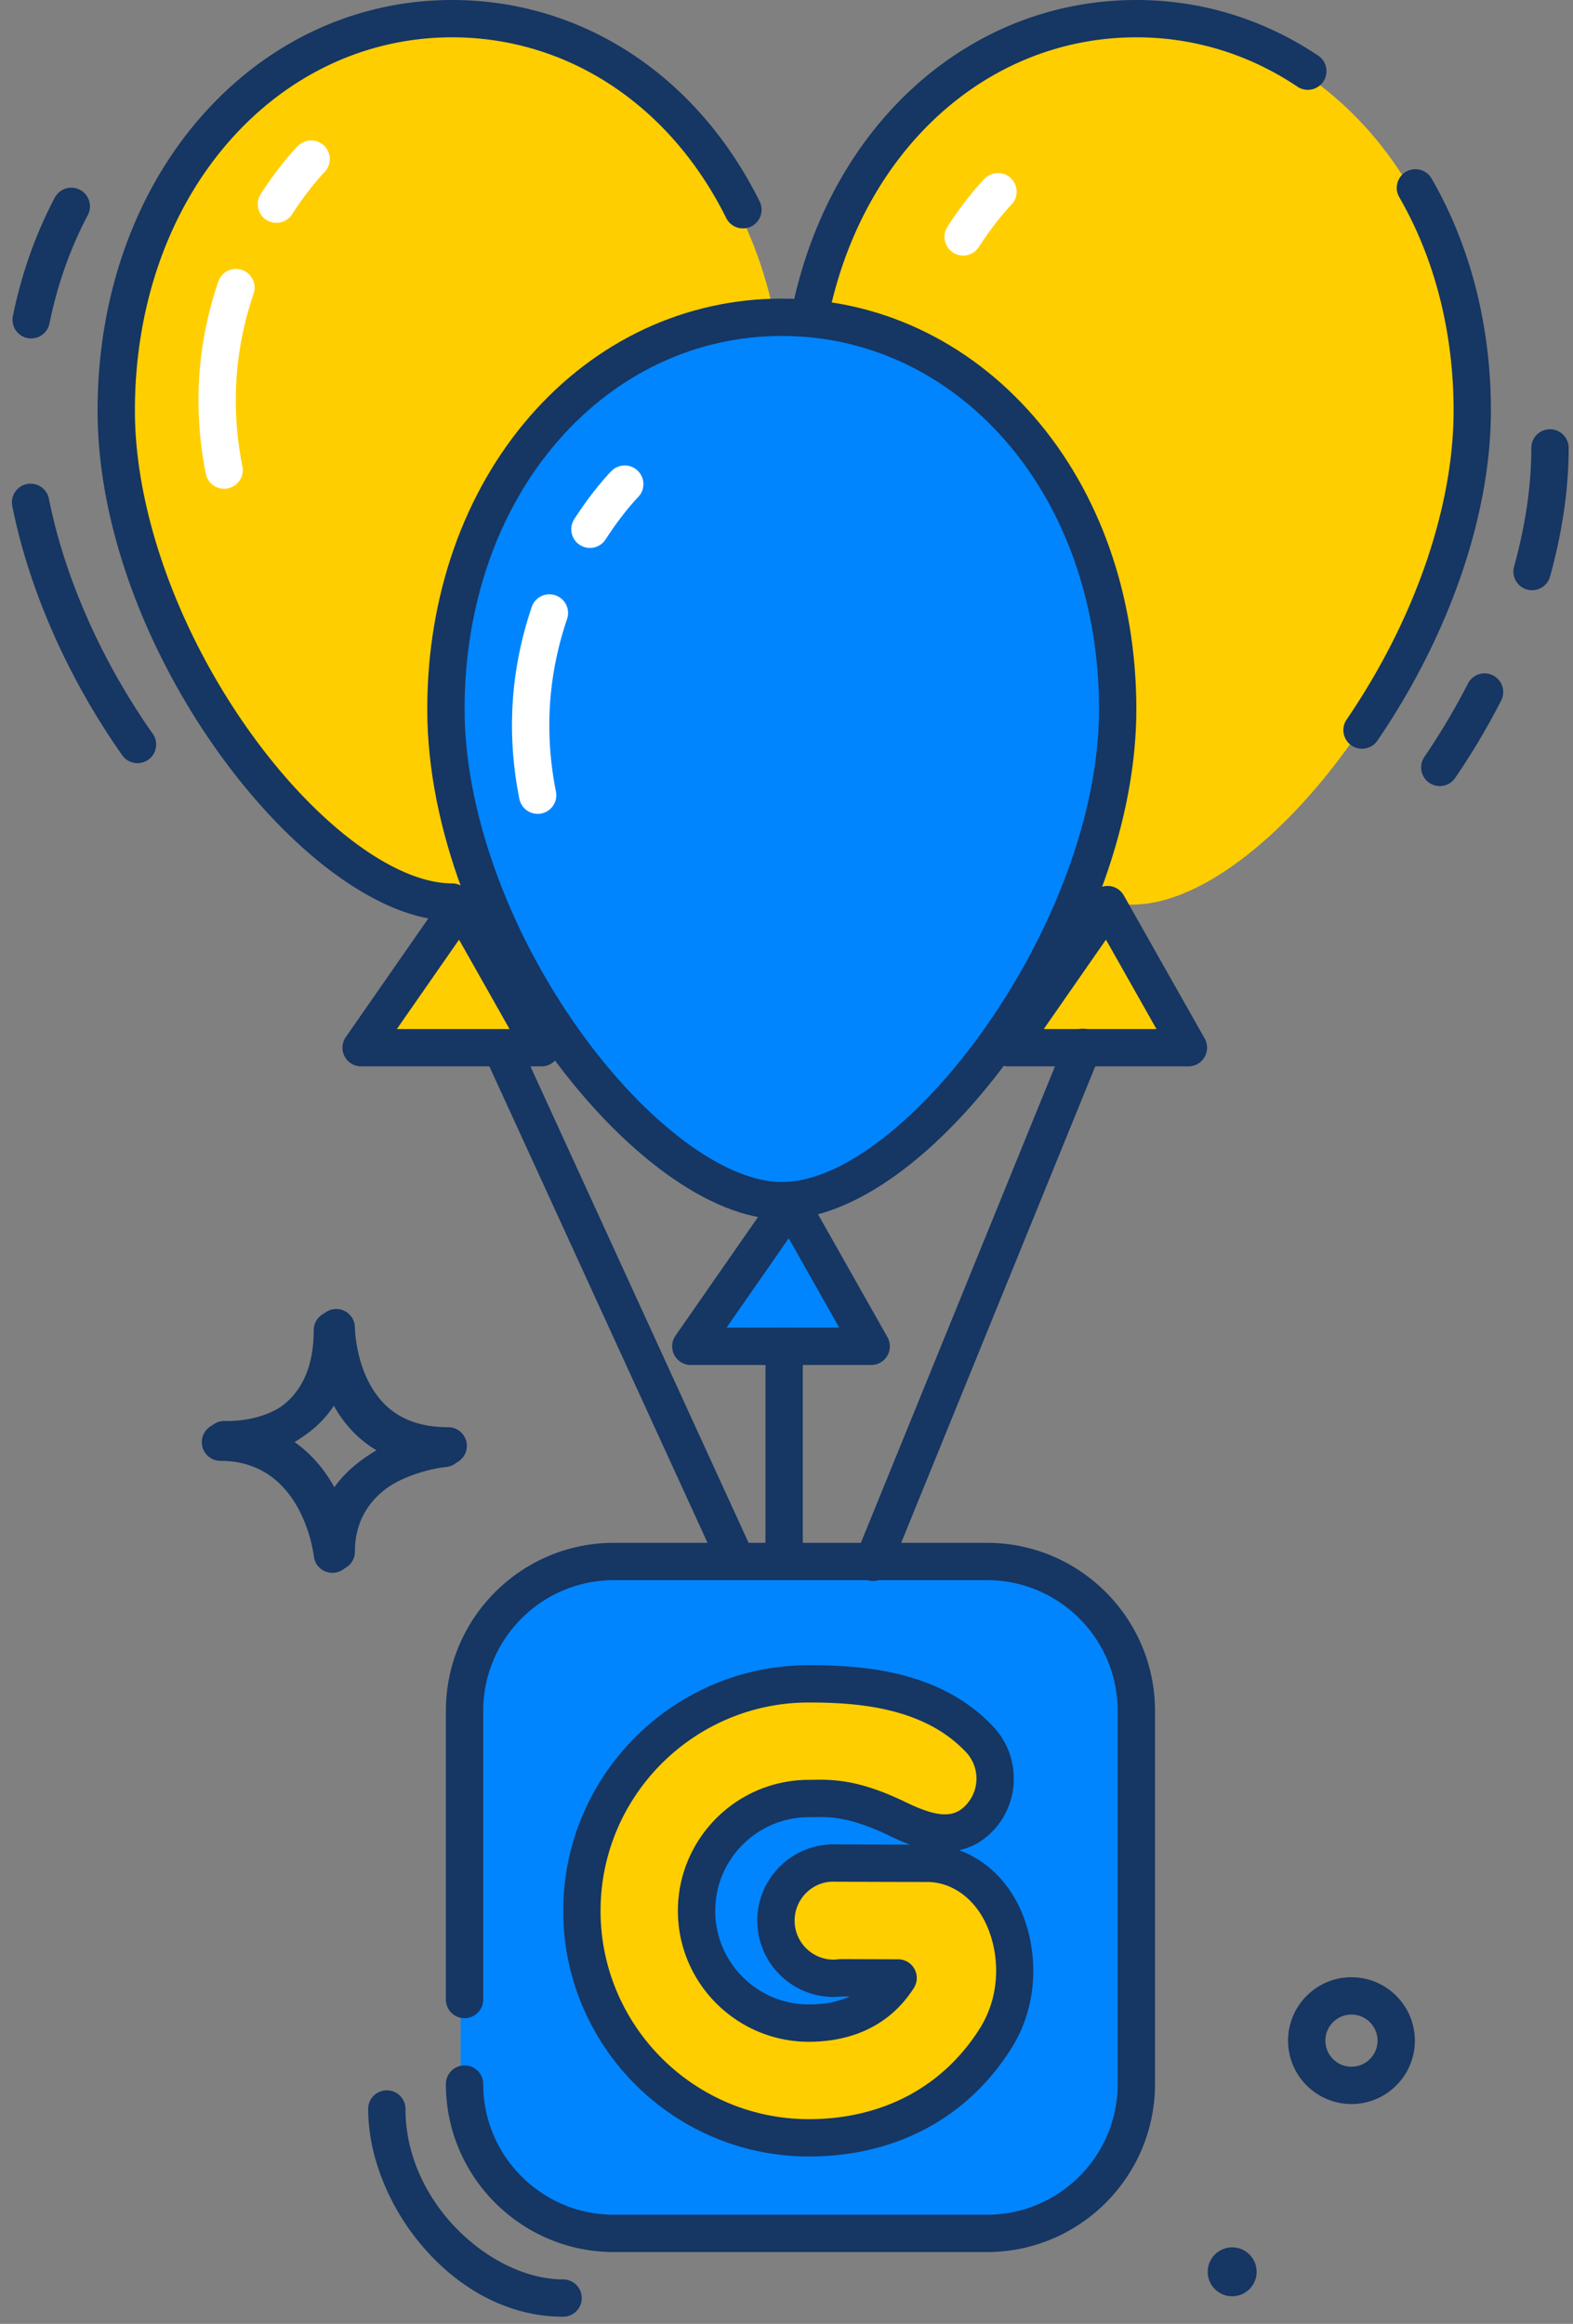
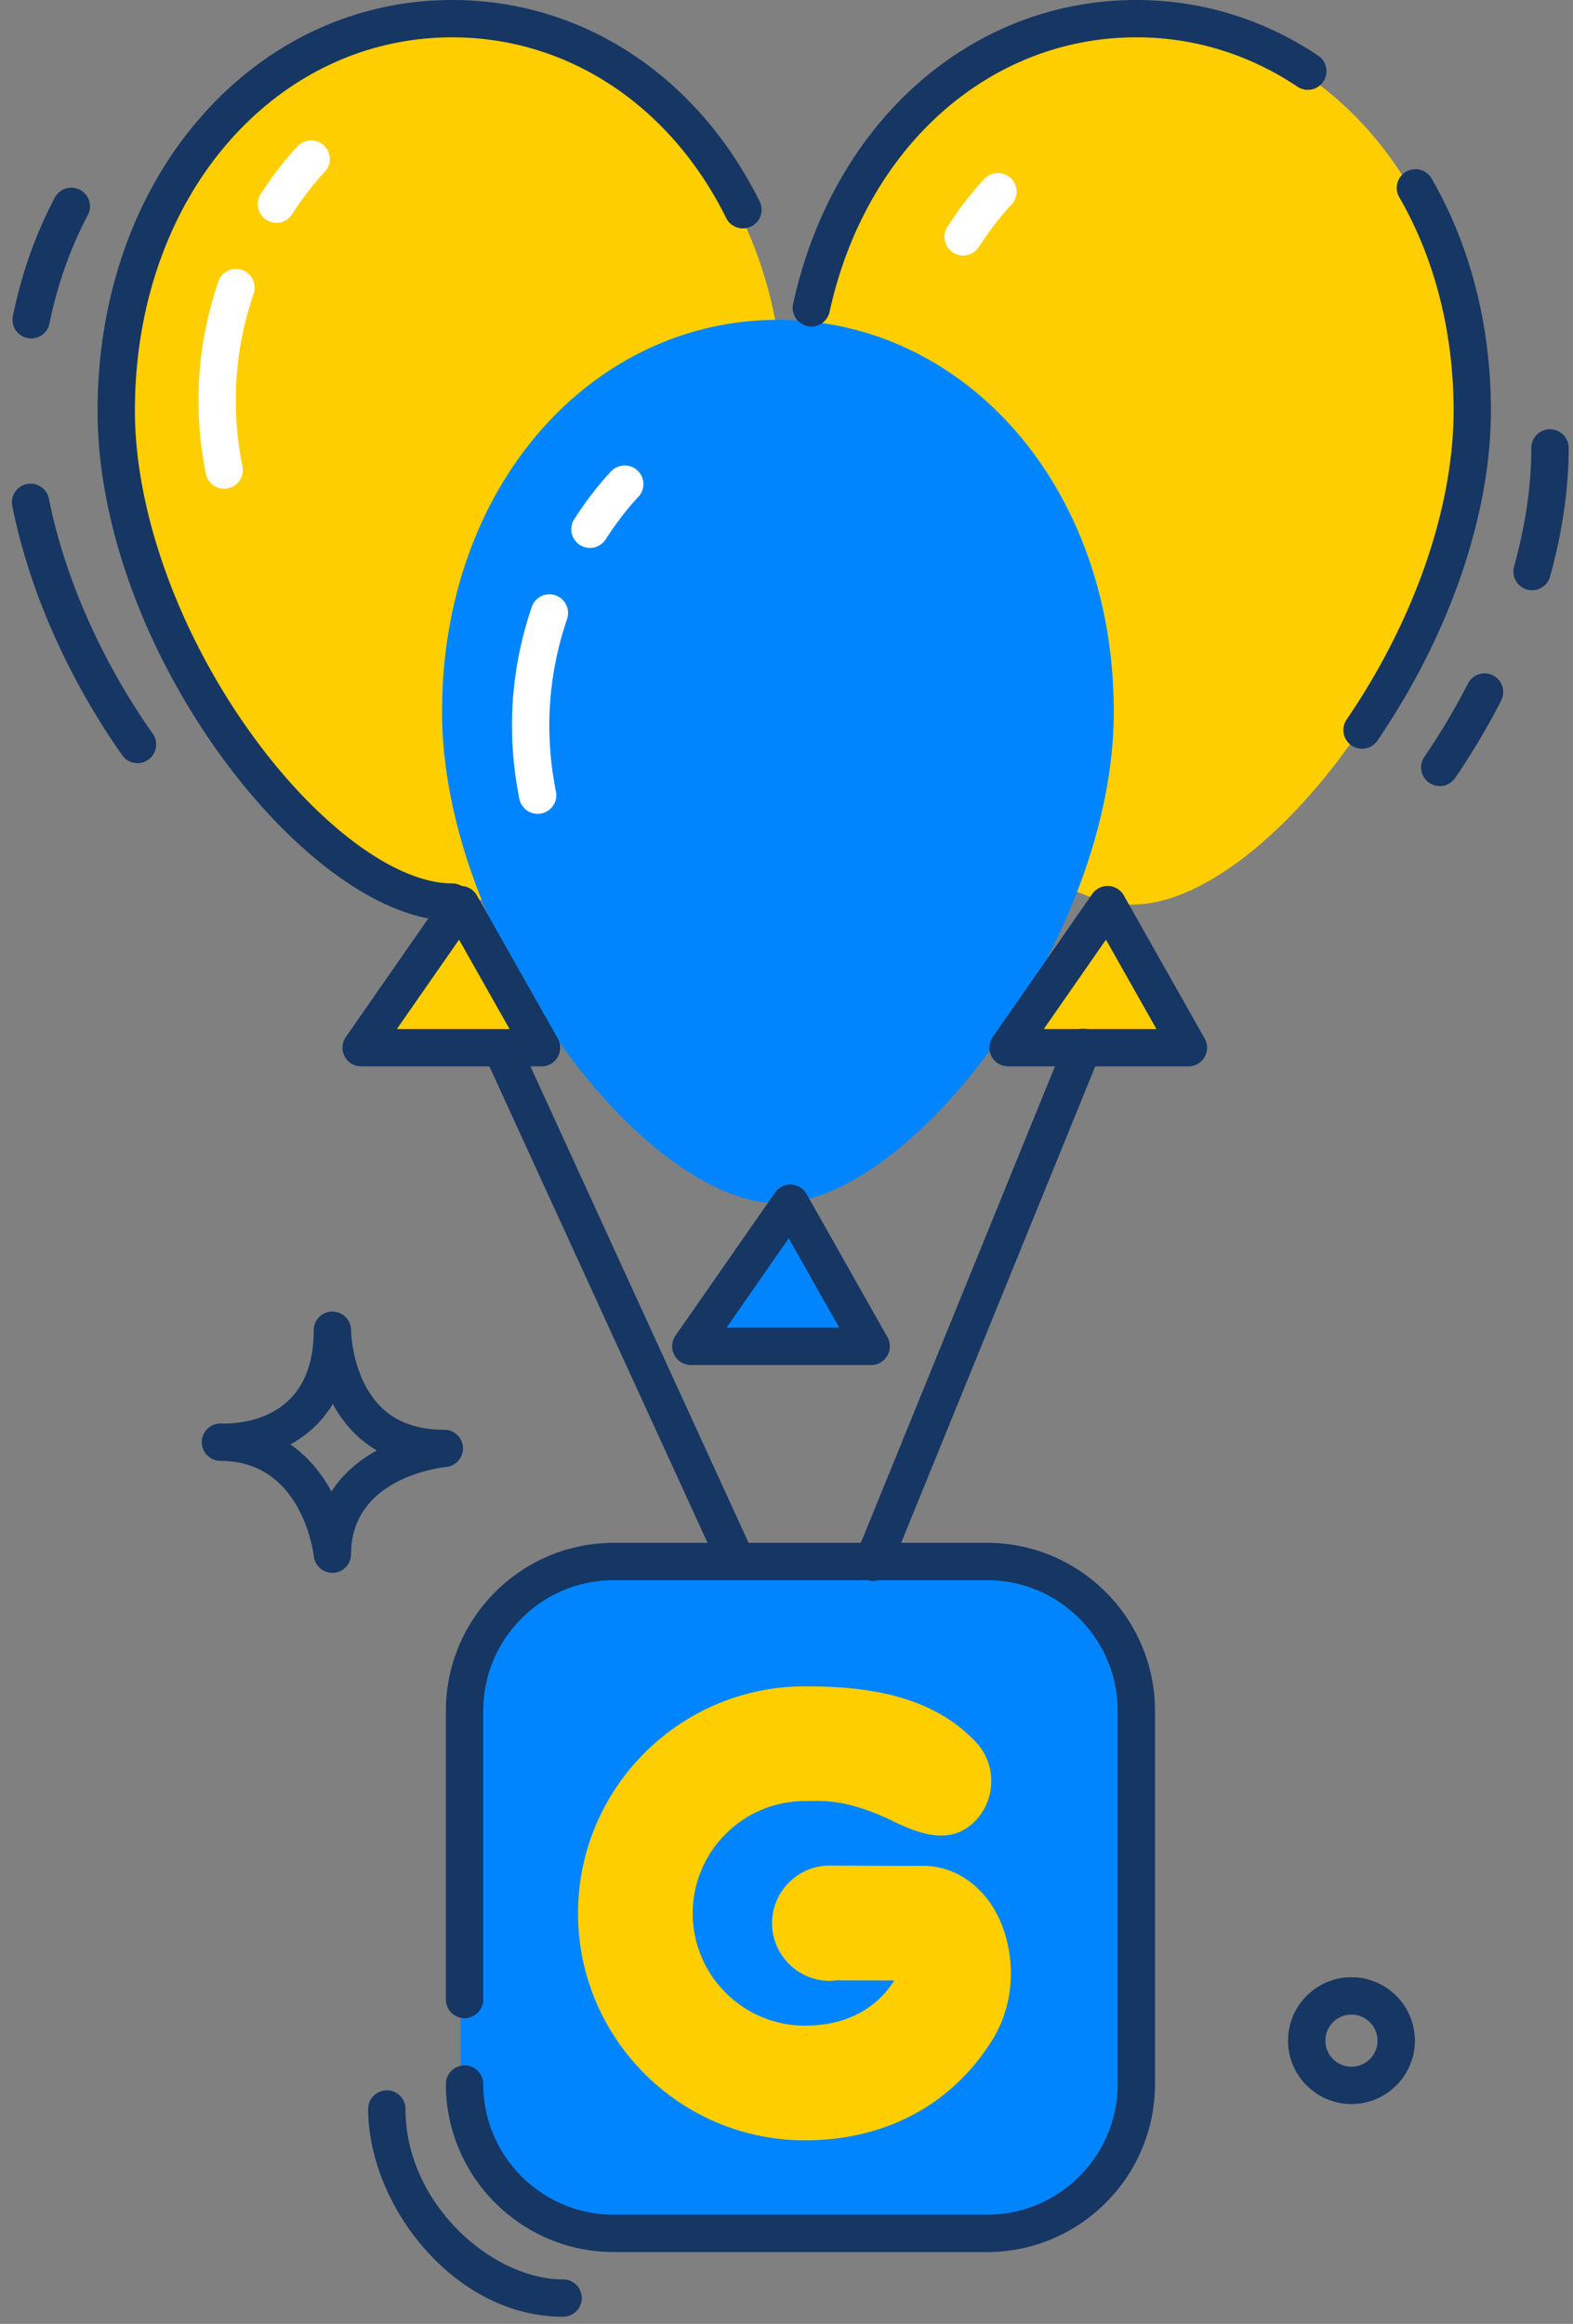
<svg xmlns="http://www.w3.org/2000/svg" width="306" height="452" viewBox="219.476 219.476 306 452">
  <rect x="219.476" y="219.476" width="306" height="452" fill="#808080" stroke="none" />
  <path fill="#FFCE00" d="M372.014 299.833c0 44.105-39.476 95.592-65.338 95.592-26.17 0-65.341-51.486-65.341-95.592s29.254-76.23 65.341-76.23c36.086 0 65.338 32.123 65.338 76.23zm133.108 0c0 44.105-39.476 95.592-65.339 95.592-26.17 0-65.341-51.486-65.341-95.592s29.254-76.23 65.341-76.23c36.086 0 65.339 32.123 65.339 76.23z" />
  <path fill="#0085FF" d="M436.148 357.915c0 44.105-39.477 95.593-65.34 95.593-26.17 0-65.341-51.487-65.341-95.593 0-44.105 29.255-76.229 65.341-76.229s65.34 32.123 65.34 76.229z" />
  <path fill="#FFCE00" d="M308.337 395.923l-19.36 27.832h35.092zm125.847 0l-19.361 27.832h35.092z" />
  <path fill="#0085FF" d="M372.471 454.006l-19.361 27.832h35.092z" />
  <path fill="none" d="M429.344 423.755l-53.243 130.687-59.293-129.477" />
  <path fill="#0085FF" d="M439.776 625.333c0 16.037-13.003 29.041-29.041 29.041h-72.601c-16.038 0-29.041-13.004-29.041-29.041v-72.6c0-16.039 13.003-29.043 29.041-29.043h72.601c16.038 0 29.041 13.006 29.041 29.043v72.6z" />
-   <path fill="none" d="M371.26 481.838v41.141" />
  <path fill="#163663" d="M284.133 525.399a3.629 3.629 0 0 1-3.604-3.221c-.091-.775-2.302-18.072-17.5-18.549h-.119c-.487 0-.756-.018-.756-.018a3.638 3.638 0 0 1-3.417-3.734 3.62 3.62 0 0 1 3.617-3.52c.254 0 .503.002.752.01 5.286-.062 17.399-1.979 17.399-18.16a3.63 3.63 0 1 1 7.26 0c0 .039.061 5.186 2.465 10.131 3.019 6.211 8.149 9.229 15.687 9.229a3.631 3.631 0 0 1 .335 7.246c-.746.072-18.486 1.98-18.486 16.955a3.628 3.628 0 0 1-3.633 3.631zm-8.171-24.982c3.522 2.441 6.127 5.732 7.987 9.154 2.275-3.506 5.456-6.109 8.833-7.982-4.123-2.404-6.815-5.812-8.563-9.062-2.109 3.528-5.006 6.108-8.257 7.89zm206.418 128.3c-6.8 0-12.333-5.531-12.333-12.332 0-6.799 5.533-12.332 12.333-12.332s12.333 5.533 12.333 12.332c0 6.801-5.533 12.332-12.333 12.332zm0-17.402c-2.798 0-5.072 2.273-5.072 5.07s2.274 5.072 5.072 5.072c2.797 0 5.072-2.275 5.072-5.072s-2.275-5.07-5.072-5.07z" />
-   <circle fill="#163663" cx="459.173" cy="661.349" r="4.759" />
  <path fill="#FFCE00" d="M399.078 582.391c-6.083 0-17.538-.053-18.024-.053l-.03-.002a3.003 3.003 0 0 0-.138-.004c-6.181 0-11.213 5.025-11.213 11.209 0 6.18 5.032 11.215 11.213 11.215.438 0 .896-.039 1.432-.102 2.372.008 6.916.023 11.12.035-4.64 7.258-11.994 8.783-17.367 8.783-12.041 0-21.84-9.793-21.84-21.842 0-12.045 9.799-21.844 21.84-21.844.33 0 .672-.004 1.024-.01a55.83 55.83 0 0 1 1.188-.014c3.352 0 7.75.469 14.973 3.965 2.836 1.369 6.159 2.771 9.298 2.771 2.416 0 4.521-.838 6.267-2.492a11.06 11.06 0 0 0 3.482-7.789 11.074 11.074 0 0 0-3.051-7.977c-9.034-9.541-22.477-10.766-33.182-10.766-24.34 0-44.146 19.805-44.146 44.152 0 24.346 19.807 44.15 44.146 44.15 15.568 0 28.467-6.859 36.314-19.318 5.4-8.564 4.291-18.777.801-25.105-3.102-5.608-8.373-8.962-14.107-8.962z" />
  <path fill="#163663" d="M307.43 398.558c-27.859 0-68.972-52.267-68.972-99.223 0-21.987 7.115-42.245 20.034-57.042 12.846-14.714 30.225-22.817 48.938-22.817 25.271 0 47.636 14.647 59.82 39.179a3.63 3.63 0 0 1-6.502 3.231c-10.934-22.01-30.865-35.15-53.318-35.15-16.583 0-32.021 7.22-43.469 20.333-11.764 13.475-18.242 32.037-18.242 52.267 0 19.418 8.293 42.684 22.186 62.233 12.833 18.06 28.348 29.729 39.524 29.729 2.006 0 3.63 1.625 3.63 3.63s-1.623 3.63-3.629 3.63zm177.004-33.451a3.629 3.629 0 0 1-2.994-5.677c13.223-19.376 20.807-41.278 20.807-60.095 0-15.223-3.666-29.596-10.604-41.565a3.631 3.631 0 0 1 6.282-3.64c7.576 13.073 11.581 28.705 11.581 45.205 0 20.24-8.044 43.636-22.071 64.188a3.627 3.627 0 0 1-3.001 1.584zm-107.122-82.118a3.629 3.629 0 0 1-3.549-4.406c7.73-35.353 34.565-59.106 66.774-59.106 8.53 0 16.816 1.683 24.634 5.001a64.767 64.767 0 0 1 10.831 5.886 3.632 3.632 0 0 1-4.054 6.024 57.638 57.638 0 0 0-9.615-5.227 55.456 55.456 0 0 0-21.796-4.424c-28.713 0-52.698 21.458-59.682 53.396a3.632 3.632 0 0 1-3.543 2.856z" />
-   <path fill="#163663" d="M371.562 456.641c-27.858 0-68.971-52.267-68.971-99.223 0-21.986 7.115-42.244 20.033-57.042 12.846-14.714 30.226-22.817 48.938-22.817 18.711 0 36.092 8.104 48.938 22.817 12.918 14.798 20.032 35.056 20.032 57.042 0 21.14-8.618 45.356-23.646 66.442-14.626 20.527-31.57 32.781-45.324 32.781zm0-171.821c-16.584 0-32.021 7.22-43.469 20.332-11.764 13.476-18.242 32.037-18.242 52.267 0 19.418 8.293 42.684 22.187 62.232 12.834 18.06 28.348 29.73 39.524 29.73 23.808 0 61.709-50.213 61.709-91.963 0-20.23-6.479-38.791-18.241-52.267-11.447-13.111-26.884-20.331-43.468-20.331z" />
  <path fill="#163663" d="M324.823 426.888h-35.092a3.633 3.633 0 0 1-3.219-1.948 3.634 3.634 0 0 1 .238-3.754l19.361-27.832a3.614 3.614 0 0 1 3.147-1.554 3.63 3.63 0 0 1 2.991 1.84l15.73 27.831a3.63 3.63 0 0 1-3.156 5.417zm-28.145-7.259H318.6l-9.825-17.387-12.097 17.387zm153.991 7.259h-35.093a3.632 3.632 0 0 1-2.981-5.702l19.36-27.832a3.628 3.628 0 0 1 6.139.286l15.73 27.831a3.63 3.63 0 0 1-3.155 5.417zm-28.145-7.259h21.923l-9.826-17.387-12.097 17.387zm-33.568 65.342h-35.092a3.63 3.63 0 0 1-2.982-5.703l19.361-27.832a3.63 3.63 0 0 1 6.139.287l15.73 27.83a3.63 3.63 0 0 1-.025 3.617 3.61 3.61 0 0 1-3.131 1.801zm-28.145-7.26h21.924l-9.827-17.387-12.097 17.387z" />
  <path fill="#163663" d="M362.637 526.524a3.633 3.633 0 0 1-3.303-2.119l-45.073-98.425a3.63 3.63 0 0 1 6.601-3.023l45.072 98.424a3.63 3.63 0 0 1-3.297 5.143zm26.682.457a3.63 3.63 0 0 1-3.361-5l40.778-100.092a3.63 3.63 0 1 1 6.722 2.739l-40.777 100.091a3.628 3.628 0 0 1-3.362 2.262z" />
  <path fill="#163663" d="M411.489 657.506h-72.601c-18.015 0-32.672-14.656-32.672-32.672 0-2.004 1.625-3.629 3.631-3.629s3.631 1.625 3.631 3.629c0 14.012 11.398 25.412 25.41 25.412h72.601c14.011 0 25.411-11.4 25.411-25.412v-72.6c0-14.012-11.4-25.41-25.411-25.41h-72.601c-14.012 0-25.41 11.398-25.41 25.41v56.154a3.63 3.63 0 1 1-7.262 0v-56.154c0-18.016 14.657-32.672 32.672-32.672h72.601c18.015 0 32.671 14.656 32.671 32.672v72.6c0 18.016-14.657 32.672-32.671 32.672z" />
-   <path fill="#163663" d="M372.014 526.114a3.63 3.63 0 0 1-3.629-3.631V481.34a3.63 3.63 0 1 1 7.26 0v41.143a3.63 3.63 0 0 1-3.631 3.631zm-87.127-1.209a3.63 3.63 0 0 1-3.604-3.223c-.091-.775-2.302-18.072-17.5-18.549h-.119c-.487 0-.756-.018-.756-.018a3.64 3.64 0 0 1-3.417-3.734 3.62 3.62 0 0 1 3.617-3.52c.254 0 .503.004.752.01 5.286-.062 17.399-1.979 17.399-18.16a3.63 3.63 0 1 1 7.26 0c0 .039.061 5.186 2.465 10.131 3.019 6.211 8.149 9.23 15.687 9.23a3.63 3.63 0 0 1 .335 7.244c-.746.072-18.486 1.982-18.486 16.957a3.626 3.626 0 0 1-3.429 3.623 2.783 2.783 0 0 1-.204.009zm-8.171-24.985c3.522 2.441 6.127 5.734 7.987 9.154 2.275-3.506 5.456-6.109 8.833-7.982-4.123-2.404-6.815-5.812-8.563-9.061-2.109 3.528-5.006 6.108-8.257 7.889zm100.107 138.997c-26.345 0-47.777-21.436-47.777-47.779 0-26.348 21.433-47.781 47.777-47.781 11.432 0 25.832 1.352 35.816 11.896a14.672 14.672 0 0 1 4.044 10.572 14.673 14.673 0 0 1-4.615 10.326c-1.726 1.635-3.771 2.719-6.018 3.199 4.529 1.631 8.454 5.031 11.065 9.758 4.006 7.266 5.278 18.984-.907 28.795-8.535 13.553-22.522 21.014-39.385 21.014zm0-88.301c-22.341 0-40.518 18.178-40.518 40.52 0 22.344 18.177 40.521 40.518 40.521 14.278 0 26.085-6.26 33.244-17.623 4.606-7.309 3.669-16.021.692-21.416-2.453-4.439-6.538-7.094-10.928-7.094-4.747 0-12.764-.029-16.296-.045l-1.729-.006a4 4 0 0 1-.268-.01c-4.082.002-7.482 3.402-7.482 7.582 0 4.182 3.4 7.584 7.582 7.584.25 0 .561-.023 1-.076.148-.018.292-.016.445-.025 2.369.01 6.914.025 11.117.037a3.632 3.632 0 0 1 3.047 5.586c-5.525 8.645-14.158 10.457-20.426 10.457-14.044 0-25.472-11.428-25.472-25.473s11.428-25.473 25.472-25.473c.305 0 .619-.006.943-.01 3.977-.082 9.026.057 17.823 4.314 2.467 1.188 5.317 2.408 7.716 2.408 1.494 0 2.69-.477 3.769-1.496a7.478 7.478 0 0 0 2.353-5.254 7.466 7.466 0 0 0-2.058-5.383c-8.079-8.532-20.568-9.625-30.544-9.625zm2.213 22.283c-.392 0-.763.008-1.121.014-.408.006-.756.012-1.092.012-10.041 0-18.209 8.17-18.209 18.213 0 10.041 8.168 18.211 18.209 18.211 3.021 0 5.681-.52 7.964-1.553l-1.518-.006c-.629.068-1.141.102-1.631.102-8.186 0-14.843-6.66-14.843-14.846 0-8.184 6.657-14.84 14.843-14.84.097 0 .194.004.284.008l1.644.006c2.784.012 8.367.033 12.925.043-1.424-.523-2.788-1.143-4.061-1.756-6.563-3.178-10.455-3.608-13.394-3.608z" />
  <path fill="#FFF" d="M324.065 377.773a3.632 3.632 0 0 1-3.557-2.92c-2.525-12.631-1.71-25.205 2.427-37.373a3.63 3.63 0 0 1 6.873 2.336c-3.72 10.941-4.452 22.251-2.182 33.614a3.628 3.628 0 0 1-3.561 4.343zm10.171-51.724a3.63 3.63 0 0 1-3.046-5.6c3.821-5.924 7.113-9.239 7.253-9.377a3.629 3.629 0 0 1 5.133 0 3.628 3.628 0 0 1 .005 5.129c-.055.055-2.938 2.986-6.291 8.186a3.625 3.625 0 0 1-3.054 1.662zm72.603-56.873a3.63 3.63 0 0 1-3.046-5.599c3.822-5.924 7.114-9.24 7.253-9.378a3.63 3.63 0 0 1 5.138 5.13c-.054.054-2.937 2.986-6.291 8.186a3.626 3.626 0 0 1-3.054 1.661zm-143.768 45.365a3.631 3.631 0 0 1-3.556-2.92c-2.526-12.632-1.71-25.206 2.427-37.374a3.625 3.625 0 0 1 4.605-2.268 3.628 3.628 0 0 1 2.267 4.605c-3.719 10.941-4.453 22.25-2.181 33.613a3.629 3.629 0 0 1-2.848 4.271 3.554 3.554 0 0 1-.714.073zm10.172-51.724a3.63 3.63 0 0 1-3.047-5.6c3.822-5.924 7.115-9.24 7.254-9.378a3.63 3.63 0 0 1 5.137 5.13c-.055.056-2.936 2.987-6.291 8.186a3.629 3.629 0 0 1-3.053 1.662z" />
  <path fill="#163663" d="M225.545 285.305a3.63 3.63 0 0 1-3.561-4.355c1.671-8.208 4.415-15.957 8.155-23.033a3.63 3.63 0 1 1 6.419 3.394c-3.417 6.462-5.926 13.558-7.46 21.087a3.63 3.63 0 0 1-3.553 2.907zm20.682 82.61a3.627 3.627 0 0 1-2.972-1.54c-10.544-14.977-18.142-32.194-21.39-48.482a3.632 3.632 0 0 1 2.85-4.271 3.633 3.633 0 0 1 4.271 2.85c3.055 15.318 10.23 31.557 20.206 45.723a3.631 3.631 0 0 1-2.965 5.72zm253.332 4.452a3.63 3.63 0 0 1-2.993-5.677 133.18 133.18 0 0 0 8.47-14.257 3.63 3.63 0 1 1 6.461 3.311 139.795 139.795 0 0 1-8.936 15.04 3.627 3.627 0 0 1-3.002 1.583zm17.956-38.09a3.633 3.633 0 0 1-3.501-4.6c2.229-8.04 3.357-15.807 3.357-23.081a3.63 3.63 0 1 1 7.26 0c0 7.93-1.218 16.348-3.619 25.019a3.632 3.632 0 0 1-3.497 2.662zm-188.5 335.807c-9.892 0-19.472-4.711-26.974-13.262-6.854-7.811-10.945-17.957-10.945-27.145a3.63 3.63 0 1 1 7.261 0c0 18.359 16.772 33.145 30.658 33.145 2.005 0 3.63 1.625 3.63 3.631s-1.625 3.631-3.63 3.631z" />
</svg>